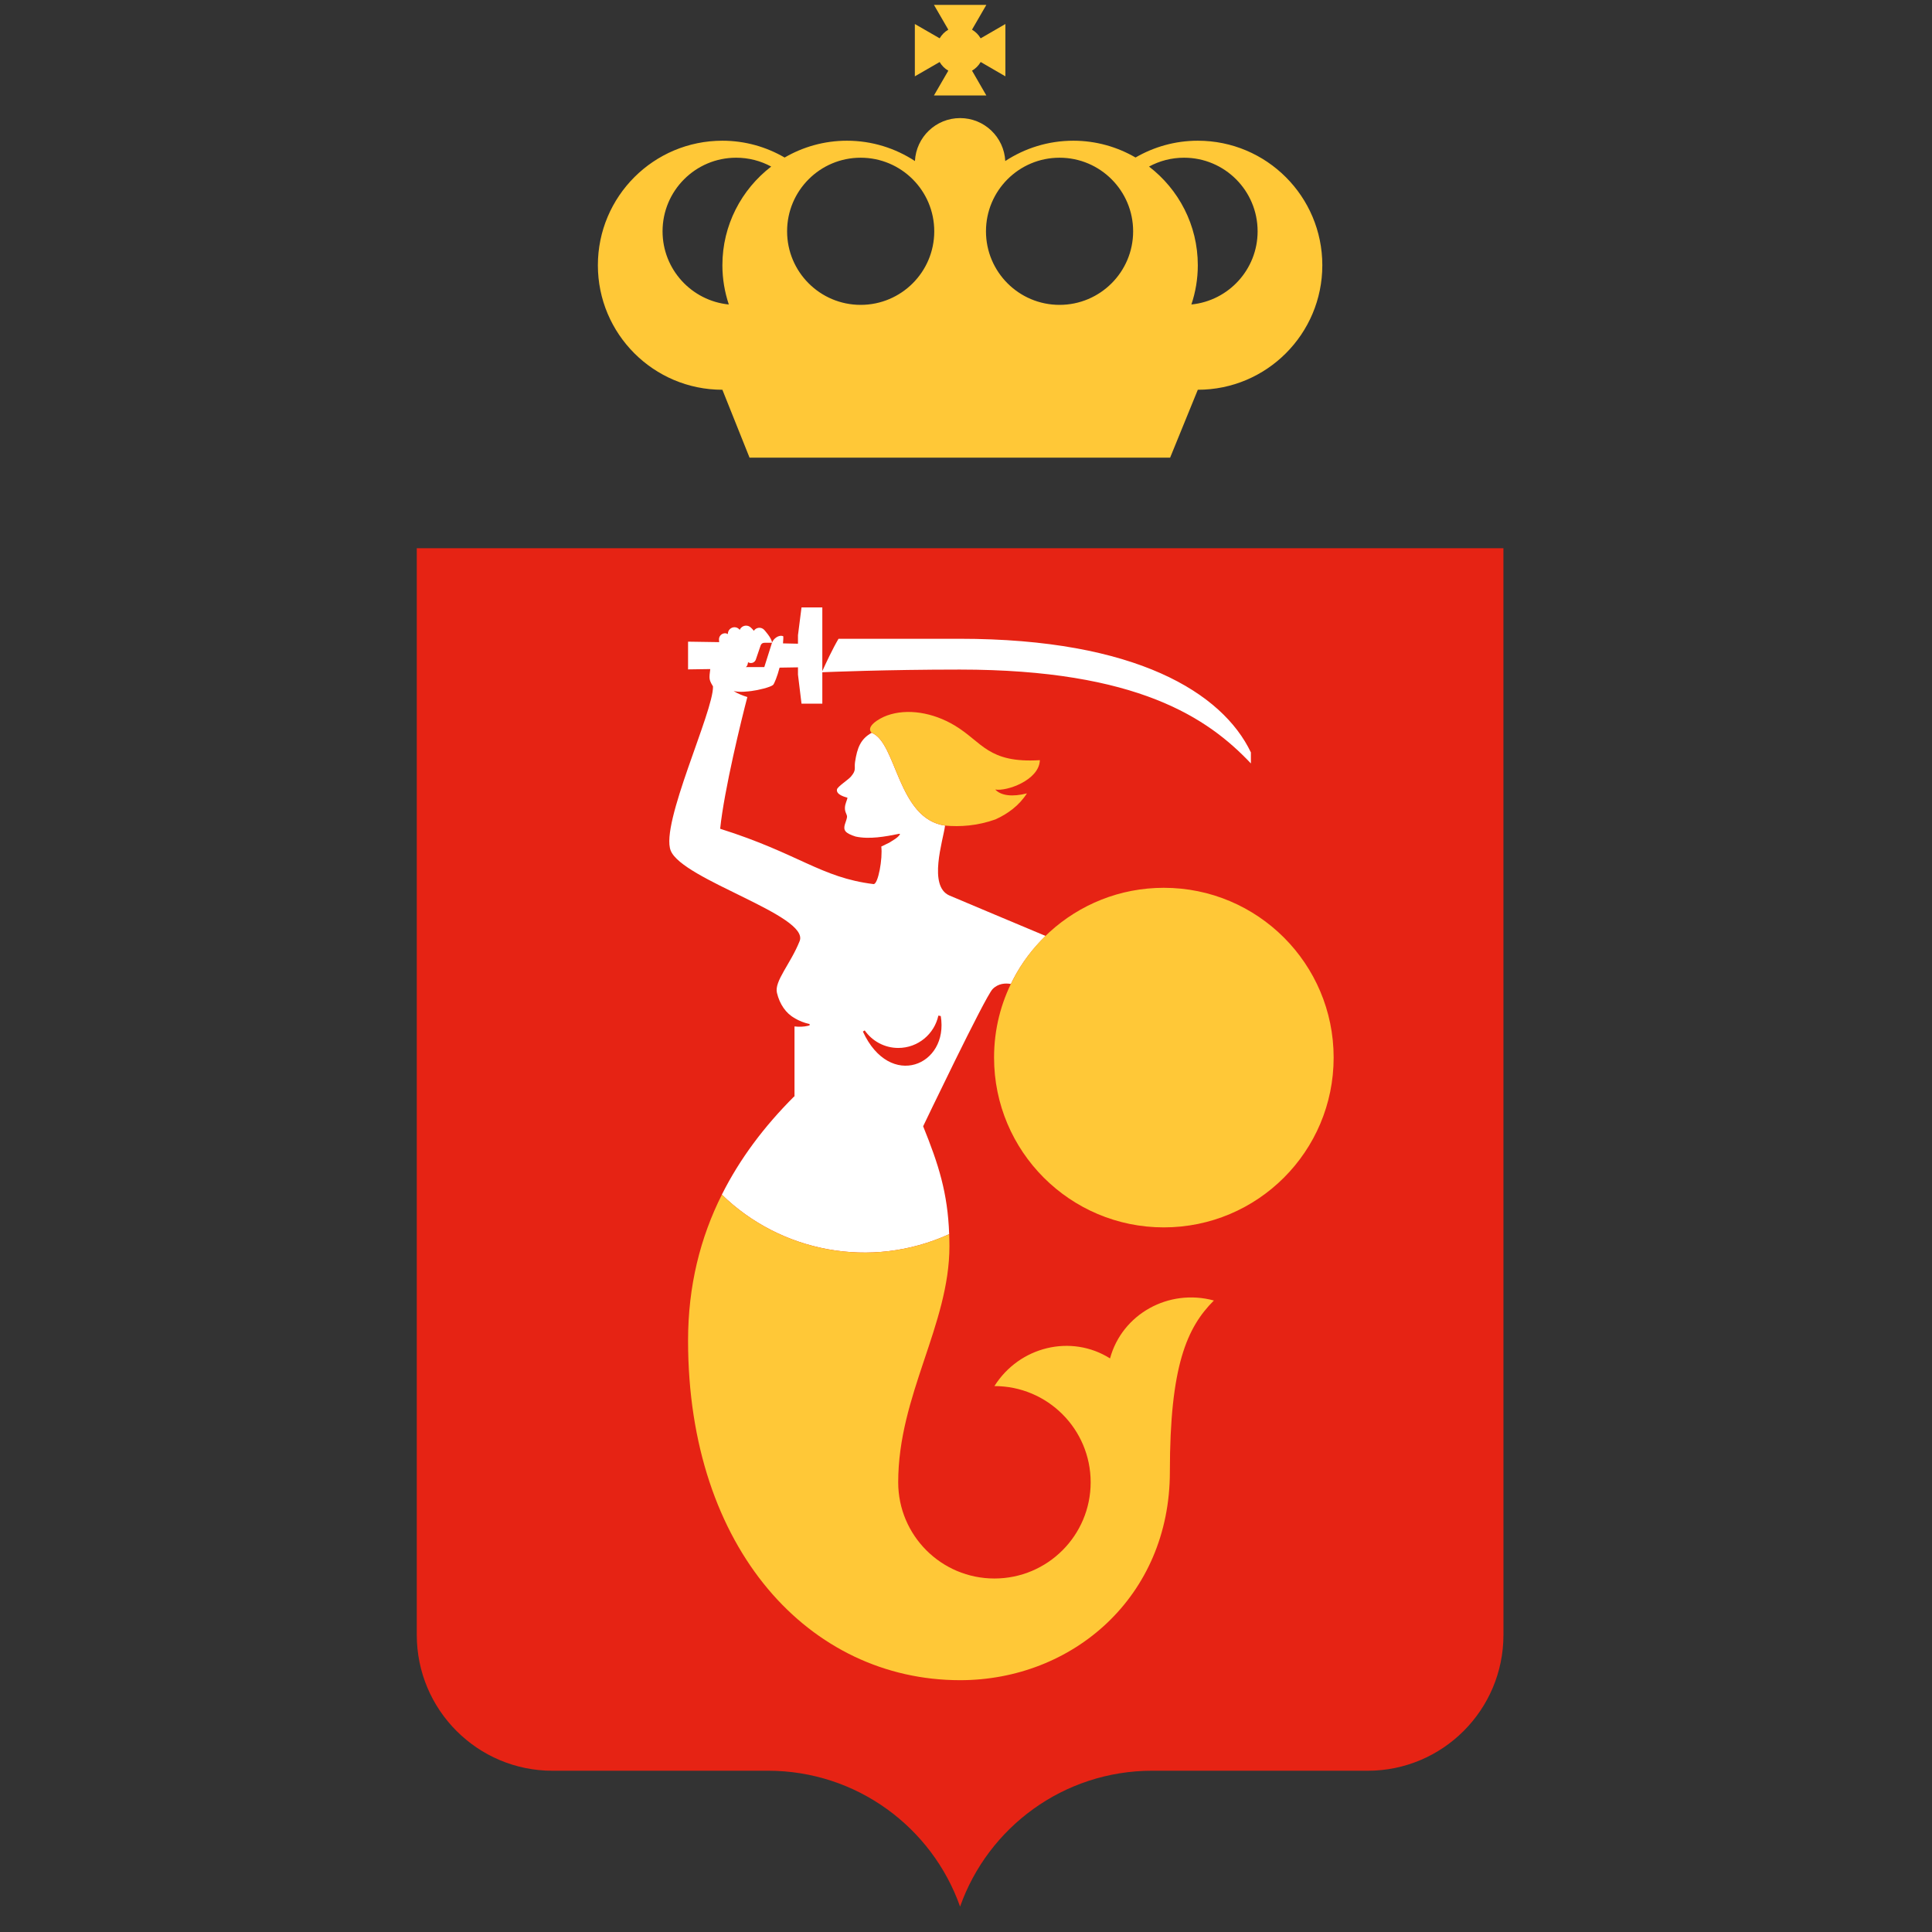
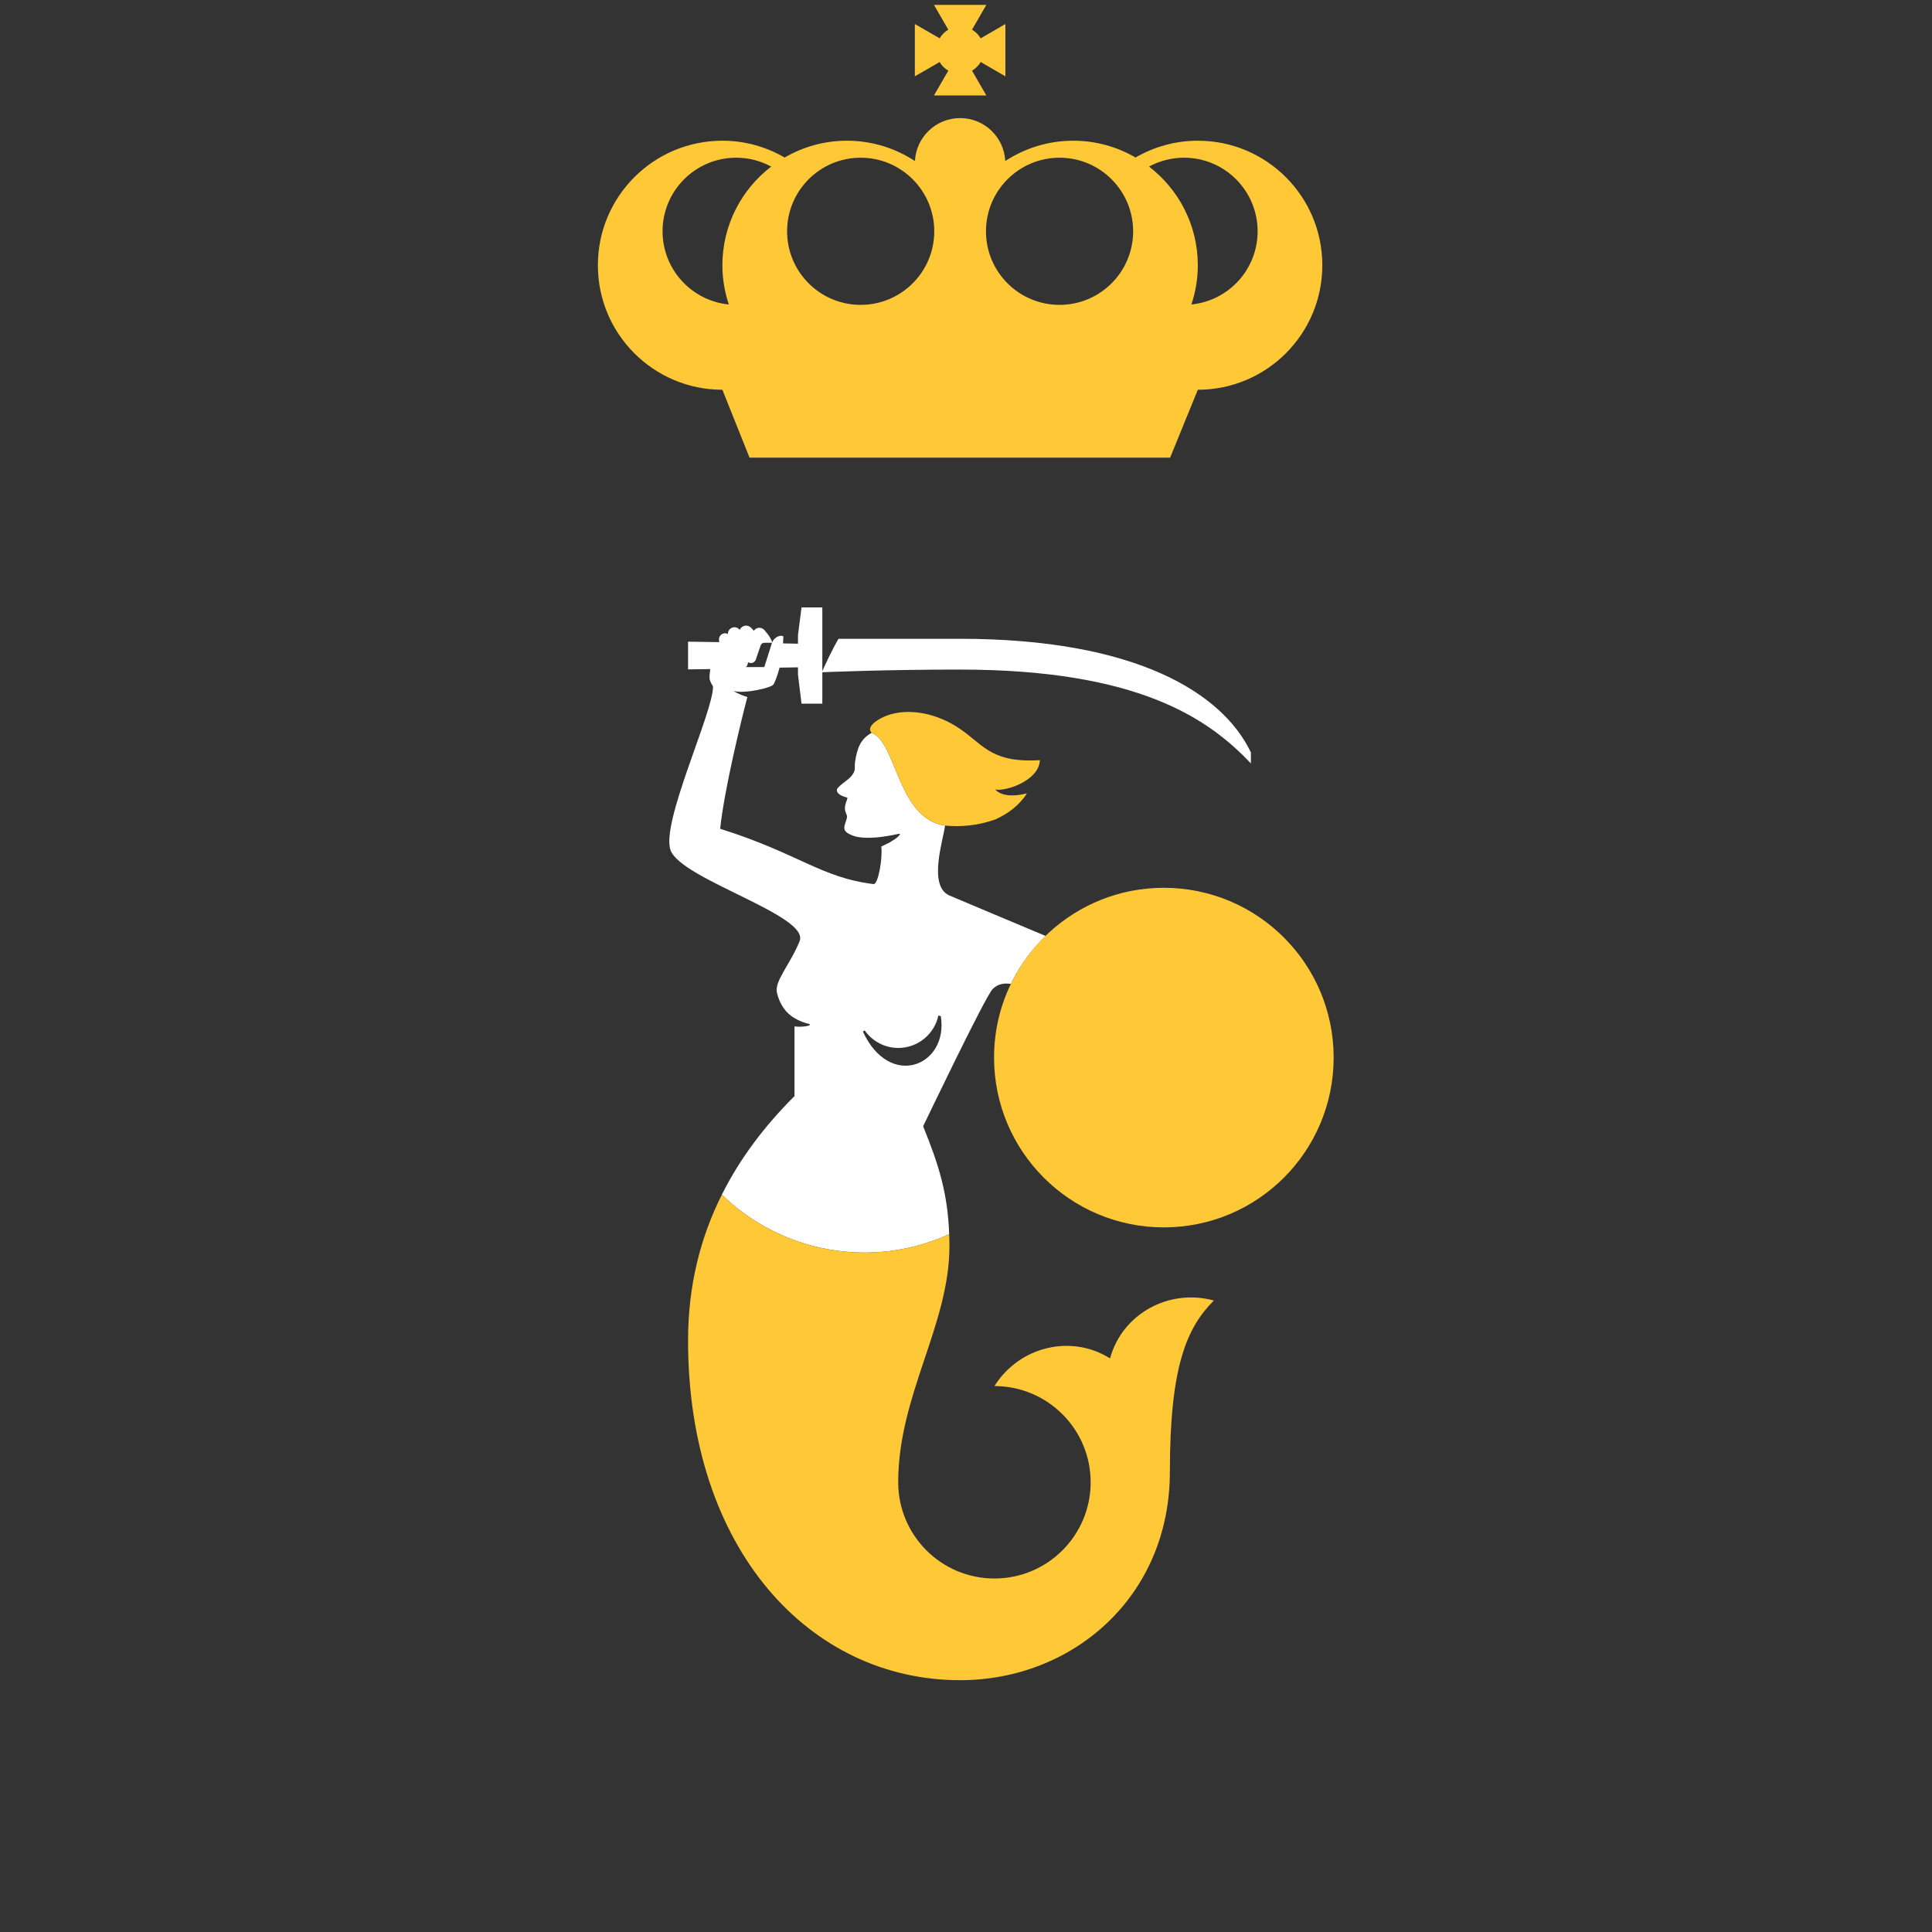
<svg xmlns="http://www.w3.org/2000/svg" width="65" height="65" viewBox="0 0 65 65" fill="none">
  <rect x="0" y="0" width="65" height="65" fill="#333333" stroke="none" />
-   <path d="M32.301 64.145C33.242 61.482 35.779 59.574 38.766 59.574H38.77L46.012 59.575C48.536 59.575 50.582 57.529 50.582 55.004L50.581 18.445H14.022V55.005C14.022 57.529 16.067 59.575 18.59 59.575L25.832 59.574H25.837C28.823 59.574 31.36 61.482 32.301 64.145Z" fill="#E62314" />
  <path d="M40.083 10.244C40.222 9.829 40.299 9.386 40.299 8.924C40.299 7.57 39.654 6.37 38.658 5.604C39.008 5.414 39.41 5.306 39.836 5.306C41.203 5.306 42.311 6.414 42.311 7.782C42.311 9.065 41.334 10.12 40.083 10.244ZM22.291 7.782C22.291 6.414 23.4 5.306 24.767 5.306C25.194 5.306 25.595 5.414 25.946 5.604C24.95 6.37 24.304 7.57 24.304 8.924C24.304 9.386 24.382 9.829 24.52 10.244C23.269 10.12 22.291 9.065 22.291 7.782ZM28.956 5.306C30.323 5.306 31.432 6.414 31.432 7.782C31.432 9.149 30.323 10.257 28.956 10.257C27.589 10.257 26.481 9.149 26.481 7.782C26.481 6.414 27.589 5.306 28.956 5.306ZM35.647 5.306C37.014 5.306 38.123 6.414 38.123 7.782C38.123 9.149 37.014 10.257 35.647 10.257C34.28 10.257 33.172 9.149 33.172 7.782C33.172 6.414 34.28 5.306 35.647 5.306ZM40.299 4.734C39.535 4.734 38.821 4.942 38.204 5.299C37.588 4.942 36.874 4.734 36.111 4.734C35.265 4.734 34.479 4.987 33.821 5.418C33.78 4.613 33.117 3.973 32.302 3.973C31.487 3.973 30.823 4.613 30.782 5.418C30.124 4.987 29.338 4.734 28.494 4.734C27.73 4.734 27.015 4.942 26.398 5.3C25.782 4.942 25.068 4.734 24.304 4.734C21.991 4.734 20.115 6.61 20.115 8.924C20.115 11.238 21.991 13.113 24.304 13.113L25.218 15.398H39.367L40.299 13.113C42.613 13.113 44.488 11.238 44.488 8.924C44.488 6.61 42.613 4.734 40.299 4.734Z" fill="#FFC837" />
  <path d="M31.905 2.378L31.422 3.211H33.184L32.703 2.378C32.823 2.307 32.923 2.207 32.994 2.086L33.825 2.568V0.808L32.993 1.29C32.923 1.169 32.823 1.069 32.702 0.998L33.184 0.165H31.422L31.905 0.998C31.783 1.069 31.684 1.168 31.614 1.289L30.779 0.808V2.568L31.613 2.087C31.684 2.208 31.783 2.308 31.905 2.378Z" fill="#FFC837" />
  <path d="M29.031 34.706L29.092 34.667C29.342 35.023 29.754 35.257 30.222 35.257C30.883 35.257 31.435 34.791 31.57 34.169C31.598 34.174 31.651 34.183 31.651 34.183C31.927 35.846 29.941 36.68 29.031 34.706ZM34.011 33.105C34.036 33.053 34.06 33.001 34.087 32.95C34.368 32.404 34.742 31.913 35.179 31.489C34.602 31.246 32.243 30.259 31.942 30.128C31.218 29.812 31.727 28.287 31.796 27.777C30.193 27.547 30.174 24.986 29.327 24.654C28.954 24.861 28.84 25.157 28.767 25.637C28.735 25.857 28.819 25.902 28.631 26.125C28.538 26.237 28.178 26.462 28.159 26.56C28.124 26.745 28.457 26.821 28.511 26.837C28.507 26.916 28.427 27.035 28.426 27.188C28.424 27.343 28.51 27.403 28.496 27.497C28.473 27.655 28.341 27.833 28.447 27.968C28.5 28.036 28.63 28.096 28.787 28.145C29.251 28.245 29.789 28.146 30.253 28.052C30.265 28.049 30.277 28.055 30.28 28.067C30.203 28.194 30.043 28.267 29.922 28.349C29.83 28.395 29.74 28.44 29.65 28.481C29.701 28.879 29.544 29.763 29.388 29.744C27.609 29.524 26.879 28.718 24.229 27.883C24.364 26.576 24.949 24.189 25.144 23.451C24.98 23.4 24.82 23.336 24.683 23.25C24.689 23.251 24.694 23.251 24.698 23.252C24.904 23.299 25.166 23.262 25.285 23.248C25.506 23.221 25.915 23.124 26.009 23.044C26.047 23.01 26.152 22.757 26.228 22.462L26.847 22.452V22.697L26.966 23.673H27.666V22.617C27.846 22.61 29.797 22.527 32.289 22.527C38.284 22.527 40.652 24.169 42.085 25.685V25.314C41.129 23.315 38.222 21.491 32.289 21.491H28.211C28.01 21.832 27.782 22.321 27.666 22.579V20.436H26.966L26.847 21.371V21.657L26.343 21.646C26.353 21.527 26.358 21.433 26.351 21.405C26.197 21.344 26.017 21.492 25.973 21.625C25.944 21.716 25.714 22.443 25.714 22.443H25.124C25.113 22.443 25.102 22.445 25.091 22.445C25.121 22.422 25.144 22.39 25.153 22.349L25.169 22.277C25.181 22.284 25.191 22.294 25.204 22.297C25.296 22.33 25.397 22.282 25.429 22.19C25.429 22.19 25.551 21.829 25.586 21.729C25.619 21.63 25.687 21.625 25.748 21.625H25.973C25.973 21.473 25.707 21.187 25.707 21.187C25.62 21.099 25.478 21.099 25.39 21.187C25.379 21.198 25.374 21.211 25.366 21.224C25.319 21.166 25.264 21.117 25.264 21.117C25.174 21.026 25.027 21.026 24.937 21.117C24.915 21.139 24.898 21.164 24.887 21.191C24.846 21.138 24.785 21.102 24.713 21.102C24.589 21.102 24.488 21.202 24.488 21.326C24.488 21.329 24.49 21.33 24.49 21.333C24.457 21.315 24.421 21.303 24.381 21.306C24.267 21.314 24.182 21.412 24.19 21.526L24.195 21.604L23.149 21.588V22.521L23.896 22.51C23.879 22.626 23.863 22.773 23.875 22.841C23.898 22.963 23.954 23.027 23.988 23.093C24.012 23.93 22.206 27.721 22.565 28.617C22.959 29.602 27.249 30.801 26.903 31.662C26.597 32.431 26.044 33.01 26.14 33.405C26.231 33.787 26.447 34.101 26.74 34.256L26.739 34.258C26.889 34.346 27.052 34.411 27.21 34.446C27.229 34.451 27.23 34.435 27.241 34.472C27.242 34.507 27.23 34.496 27.186 34.512C27.038 34.547 26.883 34.551 26.73 34.533V36.891L26.718 36.889C25.716 37.89 24.891 38.983 24.286 40.192C26.257 42.117 29.293 42.726 31.934 41.522C31.884 40.135 31.58 39.181 31.058 37.892C31.058 37.892 33.143 33.535 33.395 33.277C33.588 33.081 33.83 33.073 34.011 33.105Z" fill="white" />
  <path d="M33.484 26.562C33.678 26.773 34.067 26.816 34.55 26.692C34.285 27.107 33.9 27.383 33.488 27.569C32.874 27.786 32.304 27.822 31.796 27.777C30.193 27.547 30.174 24.986 29.327 24.654C29.115 24.454 29.554 24.177 29.847 24.071C30.523 23.828 31.385 23.968 32.118 24.407C33.054 24.968 33.237 25.681 34.985 25.575C34.962 26.257 33.851 26.633 33.484 26.562Z" fill="#FFC837" />
  <path d="M35.309 31.36C34.813 31.811 34.396 32.349 34.087 32.95C33.675 33.736 33.444 34.631 33.444 35.581C33.444 38.737 36.001 41.294 39.155 41.294C42.312 41.294 44.869 38.737 44.869 35.581C44.869 32.426 42.312 29.869 39.155 29.869C37.672 29.869 36.323 30.435 35.309 31.36Z" fill="#FFC837" />
  <path d="M37.346 45.702C36.04 44.879 34.298 45.297 33.456 46.633C35.244 46.633 36.694 48.082 36.694 49.87C36.694 51.658 35.244 53.107 33.456 53.107C31.669 53.107 30.219 51.658 30.219 49.87C30.219 46.938 31.943 44.578 31.943 41.922C31.943 41.782 31.938 41.653 31.934 41.522C29.293 42.727 26.257 42.117 24.286 40.192C23.558 41.645 23.149 43.266 23.149 45.102C23.149 52.138 27.254 56.528 32.302 56.528C36.087 56.528 39.359 53.724 39.359 49.517C39.359 45.957 39.931 44.662 40.84 43.754C39.315 43.34 37.751 44.212 37.346 45.702Z" fill="#FFC837" />
</svg>